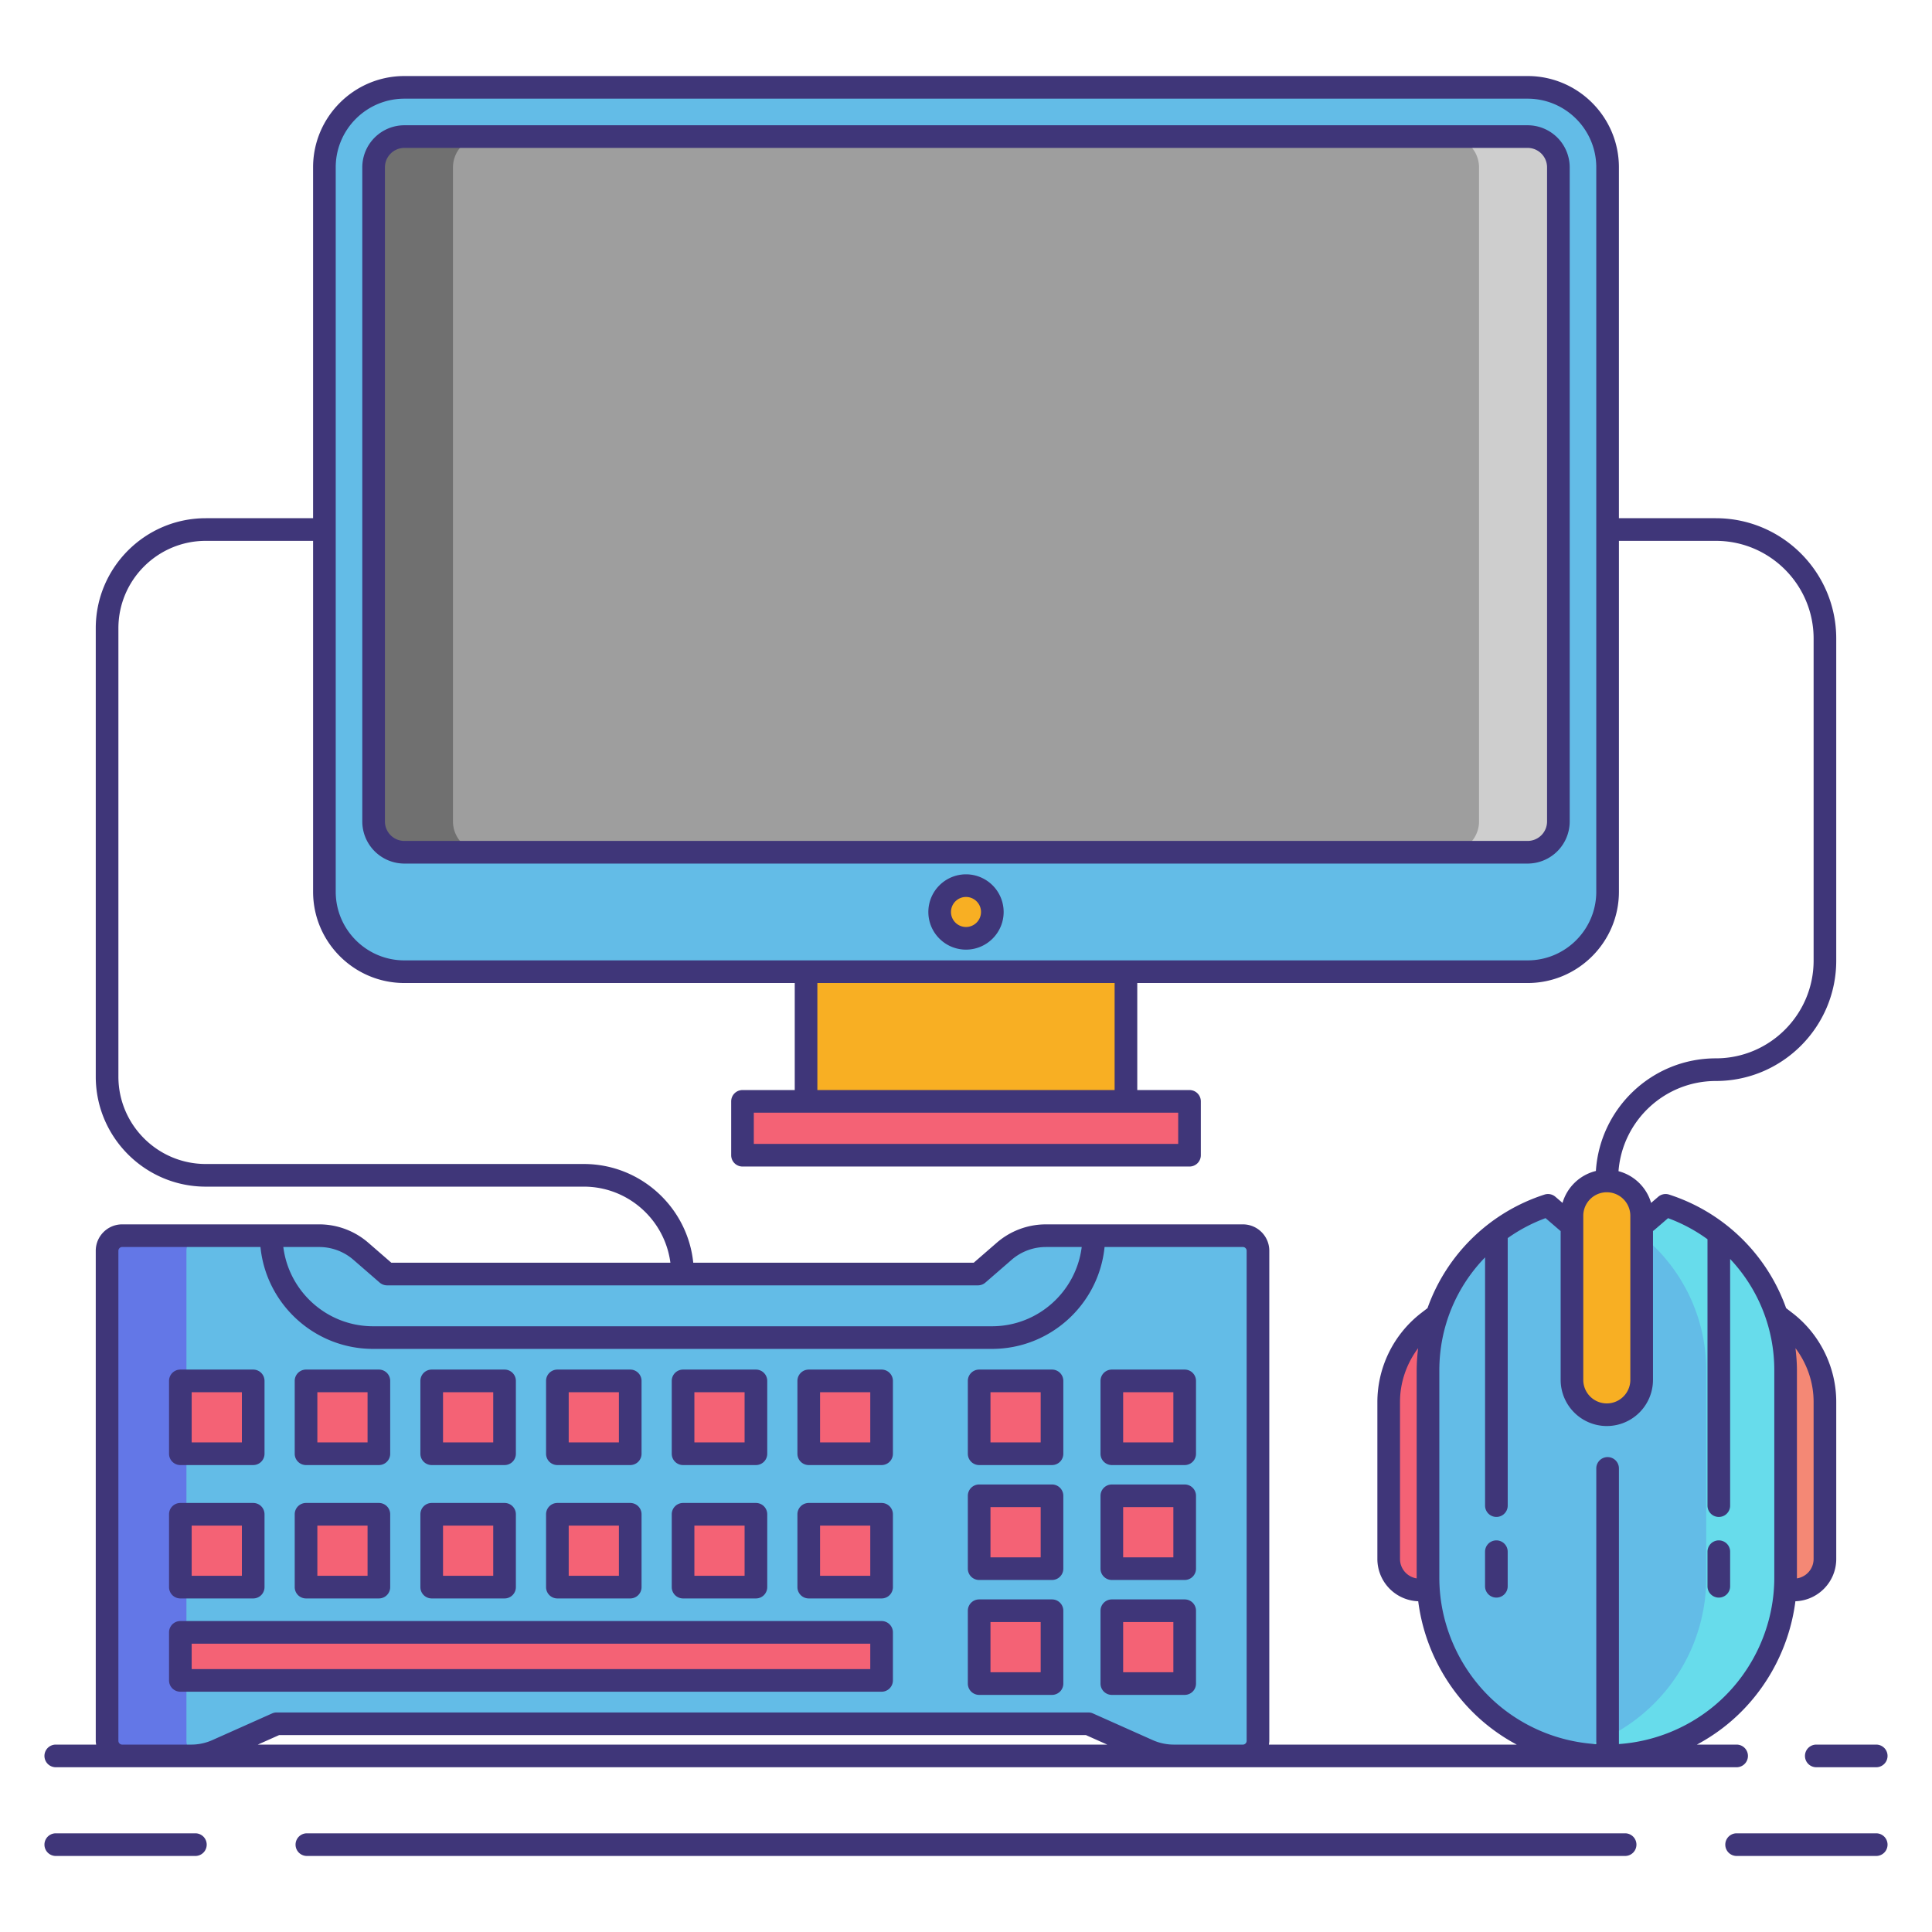
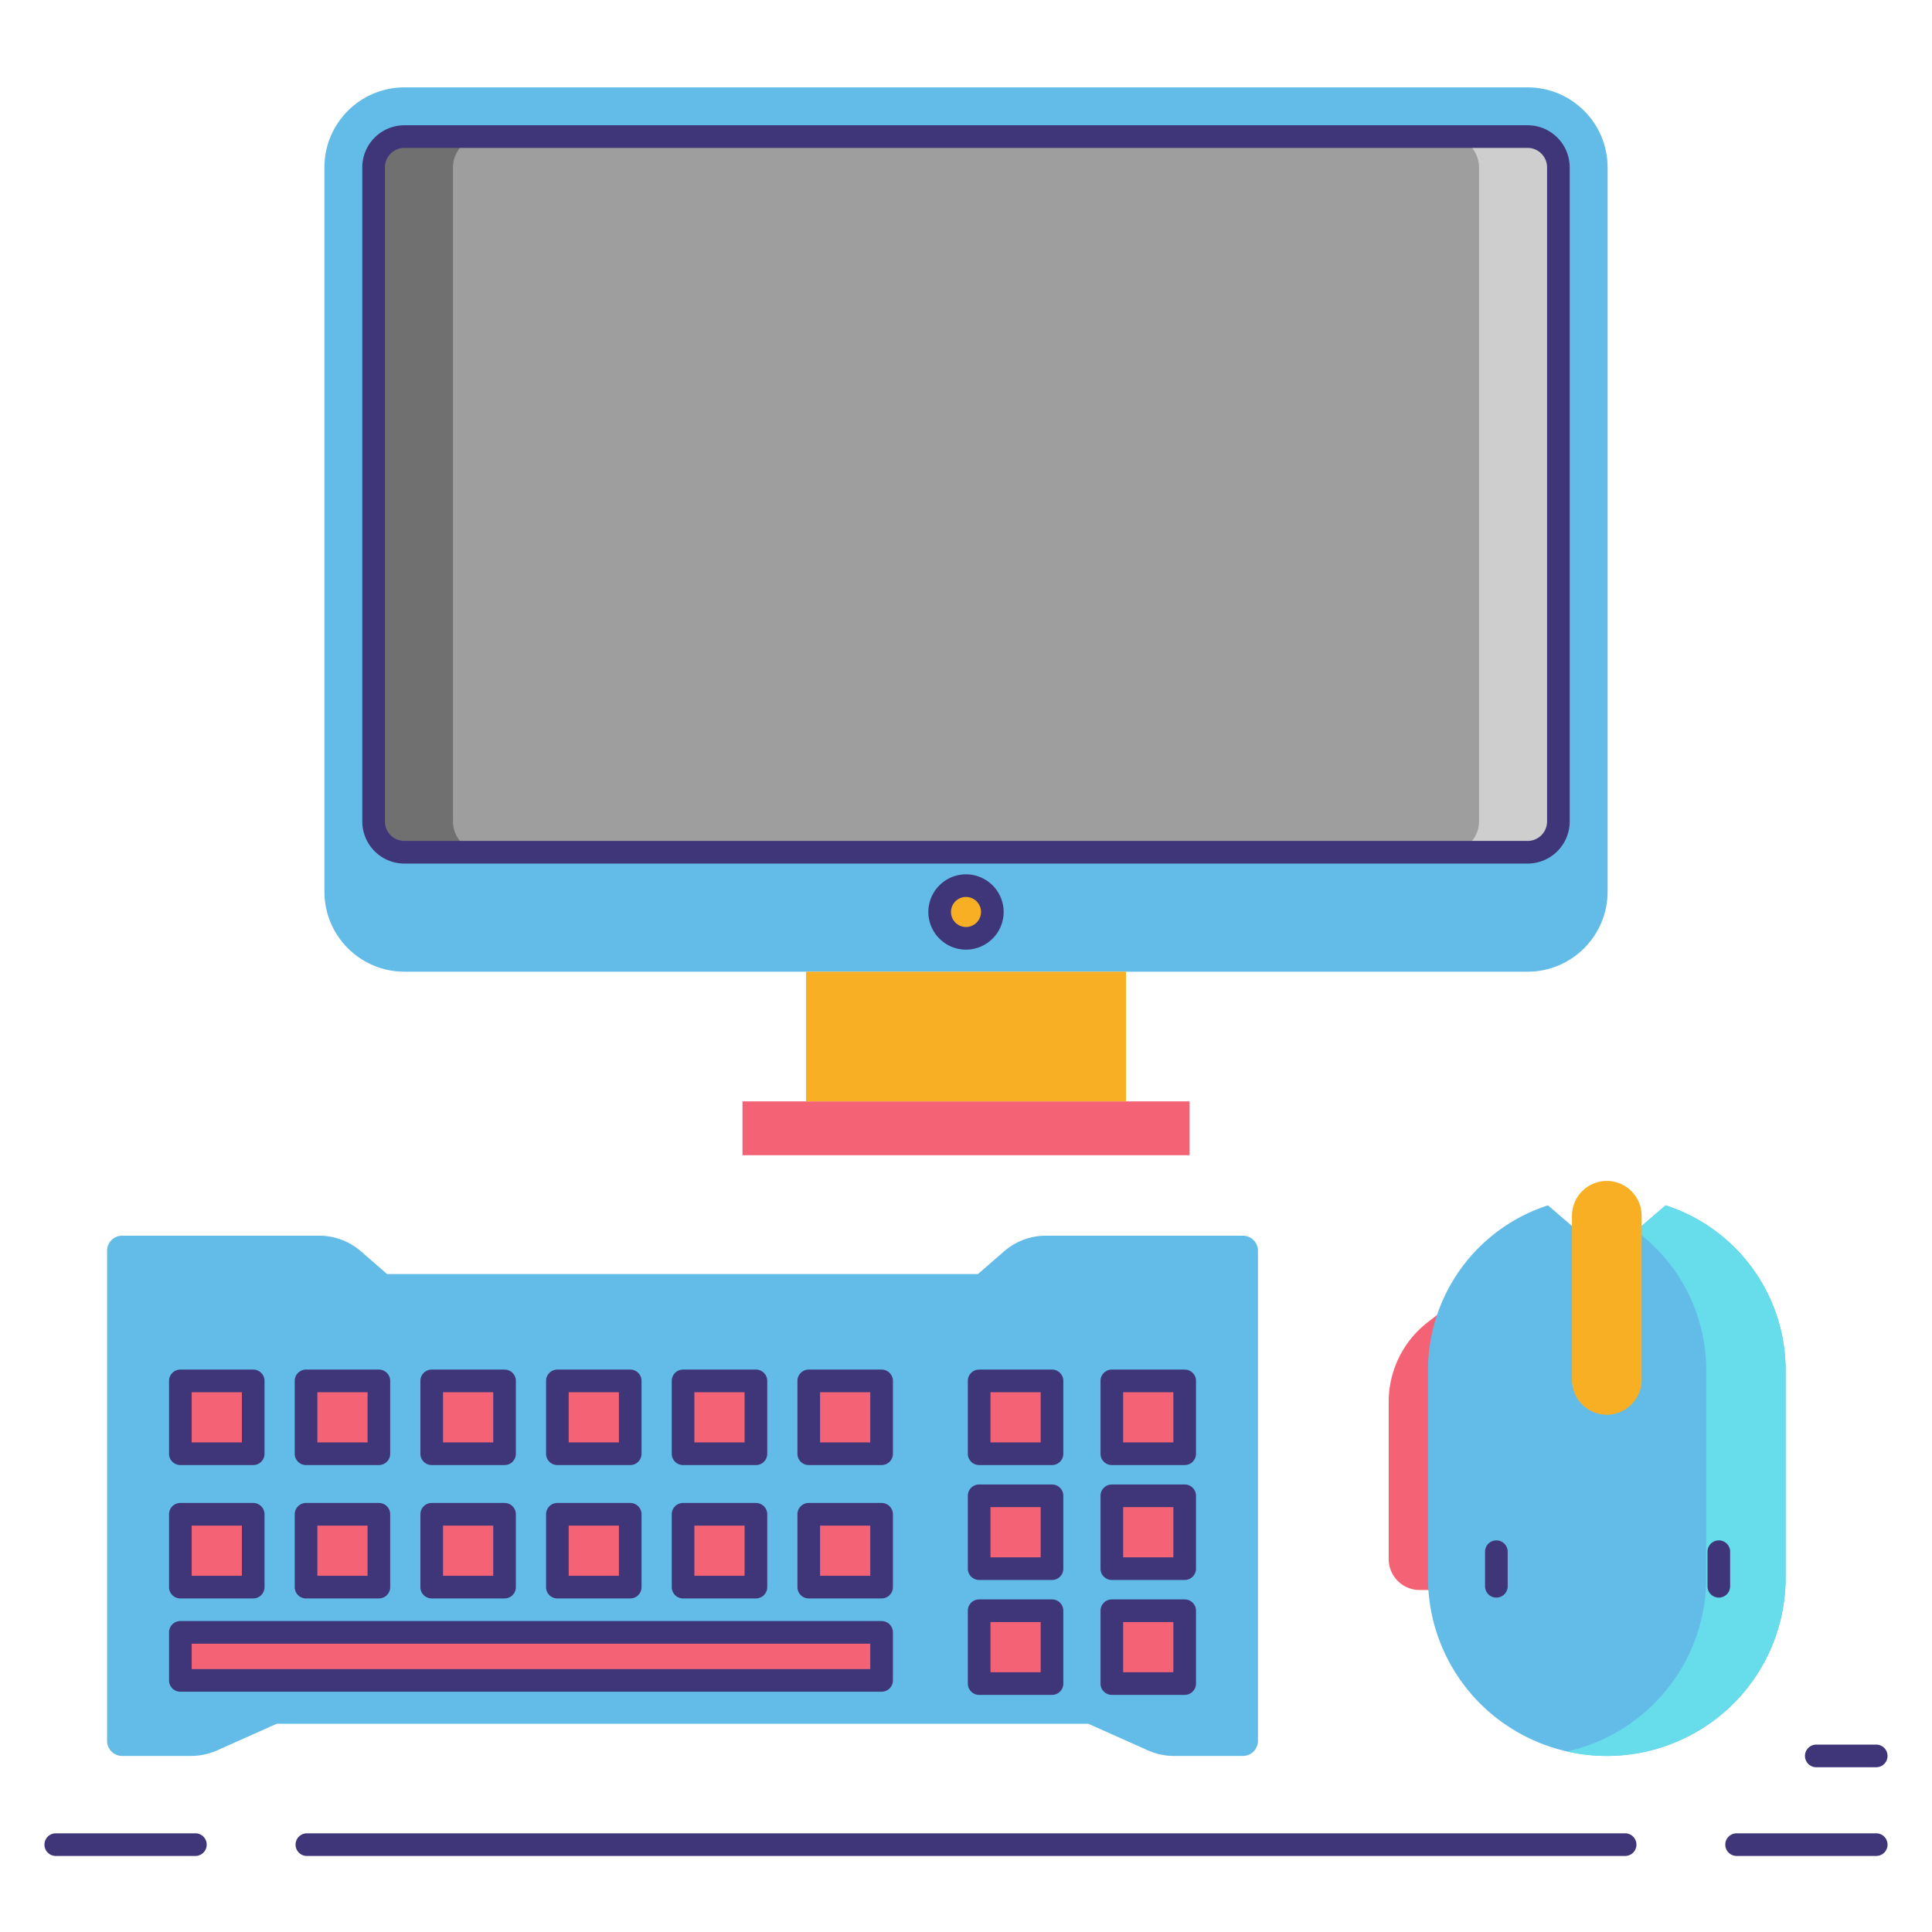
<svg xmlns="http://www.w3.org/2000/svg" version="1.1" width="512" height="512" x="0" y="0" viewBox="0 0 256 256" style="enable-background:new 0 0 512 512" xml:space="preserve" class="">
  <g>
    <path fill="#F46275" d="M188.117 210.684h5.253V171.97l-4.177 3.225a13.335 13.335 0 0 0-5.185 10.555v20.826a4.107 4.107 0 0 0 4.109 4.108z" opacity="1" data-original="#f46275" />
-     <path fill="#F48875" d="M237.702 210.684h-5.253V171.97l4.177 3.225a13.335 13.335 0 0 1 5.185 10.555v20.826a4.107 4.107 0 0 1-4.109 4.108z" opacity="1" data-original="#f48875" />
    <path fill="#63BCE7" d="m220.703 159.714-7.794 6.702-7.794-6.703a22.968 22.968 0 0 0-15.899 21.854v27.494a23.563 23.563 0 0 0 9.19 18.672 23.775 23.775 0 0 0 29.004 0 23.563 23.563 0 0 0 9.19-18.672v-27.494a22.966 22.966 0 0 0-15.897-21.853z" opacity="1" data-original="#63bce7" />
    <path fill="#67DCEB" d="m220.703 159.714-3.935 3.384a22.968 22.968 0 0 1 9.319 18.47v27.494a23.563 23.563 0 0 1-9.19 18.672 23.768 23.768 0 0 1-9.255 4.346 23.786 23.786 0 0 0 19.77-4.346 23.563 23.563 0 0 0 9.19-18.672v-27.494a22.97 22.97 0 0 0-15.899-21.854z" opacity="1" data-original="#67dceb" />
    <path fill="#F8AF23" d="M212.91 187.46a4.631 4.631 0 0 1-4.618-4.618v-21.744a4.631 4.631 0 0 1 4.618-4.618 4.631 4.631 0 0 1 4.618 4.618v21.744a4.633 4.633 0 0 1-4.618 4.618z" opacity="1" data-original="#f8af23" />
    <path fill="#63BCE7" d="m133.056 165.801-3.471 3.014H51.29l-3.471-3.014a8.435 8.435 0 0 0-5.53-2.066H16.188a2 2 0 0 0-2 2v64.935a2 2 0 0 0 2 2h9.135c1.185 0 2.356-.25 3.438-.732l7.904-3.528h107.546l7.904 3.528a8.432 8.432 0 0 0 3.438.732h9.135a2 2 0 0 0 2-2v-64.935a2 2 0 0 0-2-2h-26.101a8.44 8.44 0 0 0-5.531 2.066z" opacity="1" data-original="#63bce7" />
-     <path fill="#6377E7" d="M24.704 230.67v-64.935a2 2 0 0 1 2-2H16.188a2 2 0 0 0-2 2v64.935a2 2 0 0 0 2 2h9.135c.312 0 .624-.02.933-.054a1.999 1.999 0 0 1-1.552-1.946z" opacity="1" data-original="#6377e7" />
    <path fill="#63BCE7" d="M53.582 128.755c-5.843 0-10.597-4.754-10.597-10.597V22.173c0-5.843 4.754-10.597 10.597-10.597h148.837c5.843 0 10.597 4.754 10.597 10.597v95.985c0 5.843-4.754 10.597-10.597 10.597z" opacity="1" data-original="#63bce7" />
    <path fill="#9E9E9E" d="M206.494 108.852a4.088 4.088 0 0 1-4.076 4.076H53.582a4.088 4.088 0 0 1-4.076-4.076v-86.68a4.088 4.088 0 0 1 4.076-4.076h148.837a4.088 4.088 0 0 1 4.076 4.076v86.68z" opacity="1" data-original="#9e9e9e" class="" />
    <path fill="#707070" d="M60.021 108.852V22.173a4.088 4.088 0 0 1 4.076-4.076H53.582a4.088 4.088 0 0 0-4.076 4.076v86.679a4.088 4.088 0 0 0 4.076 4.076h10.515a4.088 4.088 0 0 1-4.076-4.076z" opacity="1" data-original="#707070" />
    <path fill="#CECECE" d="M195.979 108.852V22.173a4.088 4.088 0 0 0-4.076-4.076h10.515a4.088 4.088 0 0 1 4.076 4.076v86.679a4.088 4.088 0 0 1-4.076 4.076h-10.515a4.088 4.088 0 0 0 4.076-4.076z" opacity="1" data-original="#cecece" />
    <path fill="#F46275" d="M98.384 145.938h59.232v7.132H98.384z" opacity="1" data-original="#f46275" />
    <path fill="#F8AF23" d="M106.807 128.755h42.387v17.183h-42.387z" opacity="1" data-original="#f8af23" />
    <circle cx="128" cy="120.841" r="3.49" fill="#F8AF23" opacity="1" data-original="#f8af23" />
    <g fill="#F46275">
      <path d="M23.898 182.976h9.653v9.653h-9.653zM40.551 182.976h9.653v9.653h-9.653zM57.204 182.976h9.653v9.653h-9.653zM73.857 182.976h9.653v9.653h-9.653zM90.51 182.976h9.653v9.653H90.51zM107.163 182.976h9.653v9.653h-9.653zM23.898 200.649h9.653v9.653h-9.653zM40.551 200.649h9.653v9.653h-9.653zM57.204 200.649h9.653v9.653h-9.653zM73.857 200.649h9.653v9.653h-9.653zM90.51 200.649h9.653v9.653H90.51zM107.163 200.649h9.653v9.653h-9.653zM23.898 216.297h92.917v6.364H23.898zM129.744 182.976h9.653v9.653h-9.653zM147.325 182.976h9.653v9.653h-9.653zM129.744 198.203h9.653v9.653h-9.653zM147.325 198.203h9.653v9.653h-9.653zM129.744 213.429h9.653v9.653h-9.653zM147.325 213.429h9.653v9.653h-9.653z" fill="#F46275" opacity="1" data-original="#f46275" />
    </g>
    <g fill="#3F3679">
      <path d="M53.582 114.428h148.836a5.582 5.582 0 0 0 5.576-5.575v-86.68a5.582 5.582 0 0 0-5.576-5.575H53.582a5.582 5.582 0 0 0-5.576 5.575v86.68a5.582 5.582 0 0 0 5.576 5.575zm-2.576-92.255a2.578 2.578 0 0 1 2.576-2.575h148.836a2.578 2.578 0 0 1 2.576 2.575v86.68a2.578 2.578 0 0 1-2.576 2.575H53.582a2.578 2.578 0 0 1-2.576-2.575zM128 115.852a4.995 4.995 0 0 0-4.989 4.99c0 2.751 2.238 4.989 4.989 4.989s4.989-2.238 4.989-4.989a4.995 4.995 0 0 0-4.989-4.99zm0 6.979a1.992 1.992 0 0 1-1.989-1.989c0-1.098.893-1.99 1.989-1.99s1.989.893 1.989 1.99a1.992 1.992 0 0 1-1.989 1.989zM23.898 194.129h9.652a1.5 1.5 0 0 0 1.5-1.5v-9.653a1.5 1.5 0 0 0-1.5-1.5h-9.652a1.5 1.5 0 0 0-1.5 1.5v9.653a1.5 1.5 0 0 0 1.5 1.5zm1.5-9.653h6.652v6.653h-6.652zM40.551 194.129h9.653a1.5 1.5 0 0 0 1.5-1.5v-9.653a1.5 1.5 0 0 0-1.5-1.5h-9.653a1.5 1.5 0 0 0-1.5 1.5v9.653a1.5 1.5 0 0 0 1.5 1.5zm1.5-9.653h6.653v6.653h-6.653zM57.204 194.129h9.652a1.5 1.5 0 0 0 1.5-1.5v-9.653a1.5 1.5 0 0 0-1.5-1.5h-9.652a1.5 1.5 0 0 0-1.5 1.5v9.653a1.5 1.5 0 0 0 1.5 1.5zm1.5-9.653h6.652v6.653h-6.652zM73.856 194.129h9.653a1.5 1.5 0 0 0 1.5-1.5v-9.653a1.5 1.5 0 0 0-1.5-1.5h-9.653a1.5 1.5 0 0 0-1.5 1.5v9.653a1.5 1.5 0 0 0 1.5 1.5zm1.5-9.653h6.653v6.653h-6.653zM90.51 194.129h9.653a1.5 1.5 0 0 0 1.5-1.5v-9.653a1.5 1.5 0 0 0-1.5-1.5H90.51a1.5 1.5 0 0 0-1.5 1.5v9.653a1.5 1.5 0 0 0 1.5 1.5zm1.5-9.653h6.653v6.653H92.01zM107.163 194.129h9.652a1.5 1.5 0 0 0 1.5-1.5v-9.653a1.5 1.5 0 0 0-1.5-1.5h-9.652a1.5 1.5 0 0 0-1.5 1.5v9.653a1.5 1.5 0 0 0 1.5 1.5zm1.5-9.653h6.652v6.653h-6.652zM23.898 211.802h9.652a1.5 1.5 0 0 0 1.5-1.5v-9.652a1.5 1.5 0 0 0-1.5-1.5h-9.652a1.5 1.5 0 0 0-1.5 1.5v9.652a1.5 1.5 0 0 0 1.5 1.5zm1.5-9.653h6.652v6.652h-6.652zM40.551 211.802h9.653a1.5 1.5 0 0 0 1.5-1.5v-9.652a1.5 1.5 0 0 0-1.5-1.5h-9.653a1.5 1.5 0 0 0-1.5 1.5v9.652a1.5 1.5 0 0 0 1.5 1.5zm1.5-9.653h6.653v6.652h-6.653zM57.204 211.802h9.652a1.5 1.5 0 0 0 1.5-1.5v-9.652a1.5 1.5 0 0 0-1.5-1.5h-9.652a1.5 1.5 0 0 0-1.5 1.5v9.652a1.5 1.5 0 0 0 1.5 1.5zm1.5-9.653h6.652v6.652h-6.652zM73.856 211.802h9.653a1.5 1.5 0 0 0 1.5-1.5v-9.652a1.5 1.5 0 0 0-1.5-1.5h-9.653a1.5 1.5 0 0 0-1.5 1.5v9.652a1.5 1.5 0 0 0 1.5 1.5zm1.5-9.653h6.653v6.652h-6.653zM90.51 211.802h9.653a1.5 1.5 0 0 0 1.5-1.5v-9.652a1.5 1.5 0 0 0-1.5-1.5H90.51a1.5 1.5 0 0 0-1.5 1.5v9.652a1.5 1.5 0 0 0 1.5 1.5zm1.5-9.653h6.653v6.652H92.01zM107.163 211.802h9.652a1.5 1.5 0 0 0 1.5-1.5v-9.652a1.5 1.5 0 0 0-1.5-1.5h-9.652a1.5 1.5 0 0 0-1.5 1.5v9.652a1.5 1.5 0 0 0 1.5 1.5zm1.5-9.653h6.652v6.652h-6.652zM116.815 224.161a1.5 1.5 0 0 0 1.5-1.5v-6.364a1.5 1.5 0 0 0-1.5-1.5H23.898a1.5 1.5 0 0 0-1.5 1.5v6.364a1.5 1.5 0 0 0 1.5 1.5zm-91.417-6.364h89.917v3.364H25.398zM129.743 194.129h9.653a1.5 1.5 0 0 0 1.5-1.5v-9.653a1.5 1.5 0 0 0-1.5-1.5h-9.653a1.5 1.5 0 0 0-1.5 1.5v9.653a1.5 1.5 0 0 0 1.5 1.5zm1.5-9.653h6.653v6.653h-6.653zM147.324 194.129h9.653a1.5 1.5 0 0 0 1.5-1.5v-9.653a1.5 1.5 0 0 0-1.5-1.5h-9.653a1.5 1.5 0 0 0-1.5 1.5v9.653a1.5 1.5 0 0 0 1.5 1.5zm1.5-9.653h6.653v6.653h-6.653zM129.743 209.355h9.653a1.5 1.5 0 0 0 1.5-1.5v-9.653a1.5 1.5 0 0 0-1.5-1.5h-9.653a1.5 1.5 0 0 0-1.5 1.5v9.653a1.5 1.5 0 0 0 1.5 1.5zm1.5-9.653h6.653v6.653h-6.653zM147.324 209.355h9.653a1.5 1.5 0 0 0 1.5-1.5v-9.653a1.5 1.5 0 0 0-1.5-1.5h-9.653a1.5 1.5 0 0 0-1.5 1.5v9.653a1.5 1.5 0 0 0 1.5 1.5zm1.5-9.653h6.653v6.653h-6.653zM129.743 224.582h9.653a1.5 1.5 0 0 0 1.5-1.5v-9.652a1.5 1.5 0 0 0-1.5-1.5h-9.653a1.5 1.5 0 0 0-1.5 1.5v9.652a1.5 1.5 0 0 0 1.5 1.5zm1.5-9.652h6.653v6.652h-6.653zM147.324 224.582h9.653a1.5 1.5 0 0 0 1.5-1.5v-9.652a1.5 1.5 0 0 0-1.5-1.5h-9.653a1.5 1.5 0 0 0-1.5 1.5v9.652a1.5 1.5 0 0 0 1.5 1.5zm1.5-9.652h6.653v6.652h-6.653zM227.752 211.691a1.5 1.5 0 0 0 1.5-1.5v-4.583a1.5 1.5 0 0 0-3 0v4.583a1.5 1.5 0 0 0 1.5 1.5zM198.277 204.108a1.5 1.5 0 0 0-1.5 1.5v4.583a1.5 1.5 0 0 0 3 0v-4.583a1.5 1.5 0 0 0-1.5-1.5zM25.89 242.924H7.39a1.5 1.5 0 0 0 0 3h18.5a1.5 1.5 0 0 0 0-3zM248.61 242.924h-18.5a1.5 1.5 0 0 0 0 3h18.5a1.5 1.5 0 0 0 0-3zM215.337 242.924H40.663a1.5 1.5 0 0 0 0 3h174.674a1.5 1.5 0 0 0 0-3zM239.167 232.669a1.5 1.5 0 0 0 1.5 1.5h7.943a1.5 1.5 0 0 0 0-3h-7.943a1.5 1.5 0 0 0-1.5 1.5z" fill="#3F3679" opacity="1" data-original="#3f3679" />
-       <path d="m7.39 234.169 8.799.001 9.154-.001 130.211.001 9.144-.001h65.413a1.5 1.5 0 0 0 0-3h-5.262a25.363 25.363 0 0 0 3.479-2.246c5.293-4.074 8.736-10.178 9.572-16.748 3.001-.105 5.412-2.573 5.412-5.599V185.75c0-4.563-2.156-8.953-5.77-11.742l-.872-.673a24.388 24.388 0 0 0-15.505-15.047 1.493 1.493 0 0 0-1.44.29l-.945.812a6.133 6.133 0 0 0-4.32-4.203c.514-6.674 6.097-11.95 12.9-11.95 8.796 0 15.951-7.155 15.951-15.951v-42.67c0-8.795-7.155-15.95-15.951-15.95h-12.846V22.173c0-6.67-5.427-12.097-12.097-12.097H53.582c-6.67 0-12.097 5.427-12.097 12.097v46.493H27.268c-8.039 0-14.579 6.54-14.579 14.579v59.411c0 8.039 6.54 14.58 14.579 14.58h50.091c5.875 0 10.731 4.402 11.471 10.079H51.851l-3.048-2.646a9.928 9.928 0 0 0-6.514-2.435H16.188c-1.93 0-3.5 1.57-3.5 3.5v64.935c0 .171.027.334.051.499H7.39a1.5 1.5 0 0 0 0 3.001zm26.773-3 2.822-1.26h106.907l2.822 1.26zm206.149-45.42v20.826a2.606 2.606 0 0 1-2.211 2.569l.002-.082v-27.494c0-.99-.078-1.964-.193-2.928 1.526 2.034 2.402 4.532 2.402 7.109zm-19.284-24.337a21.515 21.515 0 0 1 5.224 2.794v35.297a1.5 1.5 0 0 0 3 0v-32.68a21.419 21.419 0 0 1 5.851 14.744v27.494c0 6.8-3.217 13.335-8.605 17.483a22.22 22.22 0 0 1-11.982 4.553v-36.525a1.5 1.5 0 0 0-3 0v36.533a22.21 22.21 0 0 1-12.192-4.562c-5.389-4.148-8.605-10.684-8.605-17.483v-27.494c0-5.74 2.26-11.047 6.061-14.958v32.893a1.5 1.5 0 0 0 3 0v-35.447a21.53 21.53 0 0 1 5.014-2.645l1.937 1.667c.02.018.043.029.064.045v19.718a6.124 6.124 0 0 0 6.117 6.118 6.124 6.124 0 0 0 6.118-6.118V163.11c.051-.034.103-.064.15-.105zm-33.309 47.733a2.606 2.606 0 0 1-2.211-2.569V185.75c0-2.578.876-5.076 2.402-7.11a24.697 24.697 0 0 0-.193 2.929v27.494l.002.082zm28.308-48.047v21.744a3.12 3.12 0 0 1-3.118 3.118 3.12 3.12 0 0 1-3.117-3.118v-21.744a3.12 3.12 0 0 1 3.117-3.118 3.12 3.12 0 0 1 3.118 3.118zM44.485 22.173c0-5.016 4.081-9.097 9.097-9.097h148.836c5.016 0 9.097 4.081 9.097 9.097v95.985c0 5.016-4.081 9.097-9.097 9.097H53.582c-5.016 0-9.097-4.081-9.097-9.097zm62.322 125.265h49.31v4.133H99.884v-4.133zm40.886-3h-39.387v-14.183h39.387zm-70.335 9.798h-50.09c-6.385 0-11.579-5.194-11.579-11.58V83.245c0-6.385 5.194-11.579 11.579-11.579h14.218v46.492c0 6.67 5.427 12.097 12.097 12.097h51.725v14.183h-6.923a1.5 1.5 0 0 0-1.5 1.5v7.133a1.5 1.5 0 0 0 1.5 1.5h59.232a1.5 1.5 0 0 0 1.5-1.5v-7.133a1.5 1.5 0 0 0-1.5-1.5h-6.923v-14.183h51.725c6.67 0 12.097-5.427 12.097-12.097V71.666h12.846c7.142 0 12.951 5.81 12.951 12.95v42.669c0 7.142-5.81 12.951-12.951 12.951-8.449 0-15.365 6.607-15.899 14.924a6.132 6.132 0 0 0-4.422 4.229l-.945-.812a1.497 1.497 0 0 0-1.44-.289 24.383 24.383 0 0 0-15.505 15.047l-.874.673a14.937 14.937 0 0 0-5.768 11.742v20.826a5.61 5.61 0 0 0 5.412 5.599c.836 6.57 4.279 12.674 9.572 16.748a25.27 25.27 0 0 0 3.479 2.246h-32.834c.024-.165.051-.328.051-.499v-64.935c0-1.93-1.57-3.5-3.5-3.5h-26.101a9.93 9.93 0 0 0-6.514 2.434l-3.048 2.646H91.86c-.753-7.336-6.969-13.079-14.502-13.079zm-30.522 12.699 3.471 3.014c.272.236.622.367.983.367h78.296c.361 0 .711-.131.983-.367l3.471-3.014v-.001a6.935 6.935 0 0 1 4.547-1.698h4.746c-.742 5.91-5.788 10.501-11.896 10.501H49.438c-6.108 0-11.155-4.591-11.897-10.501h4.747a6.927 6.927 0 0 1 4.548 1.699zM15.688 230.67v-64.935c0-.275.225-.5.5-.5h18.325c.755 7.57 7.16 13.501 14.925 13.501h81.999c7.765 0 14.169-5.931 14.924-13.501h18.326c.275 0 .5.225.5.5v64.935a.5.5 0 0 1-.495.499h-9.158a6.903 6.903 0 0 1-2.808-.602l-7.903-3.528c-.192-.086-.4-.13-.611-.13H36.665c-.211 0-.419.044-.611.13l-7.904 3.528a6.882 6.882 0 0 1-2.807.602h-9.158a.501.501 0 0 1-.497-.499z" fill="#3F3679" opacity="1" data-original="#3f3679" />
    </g>
  </g>
</svg>